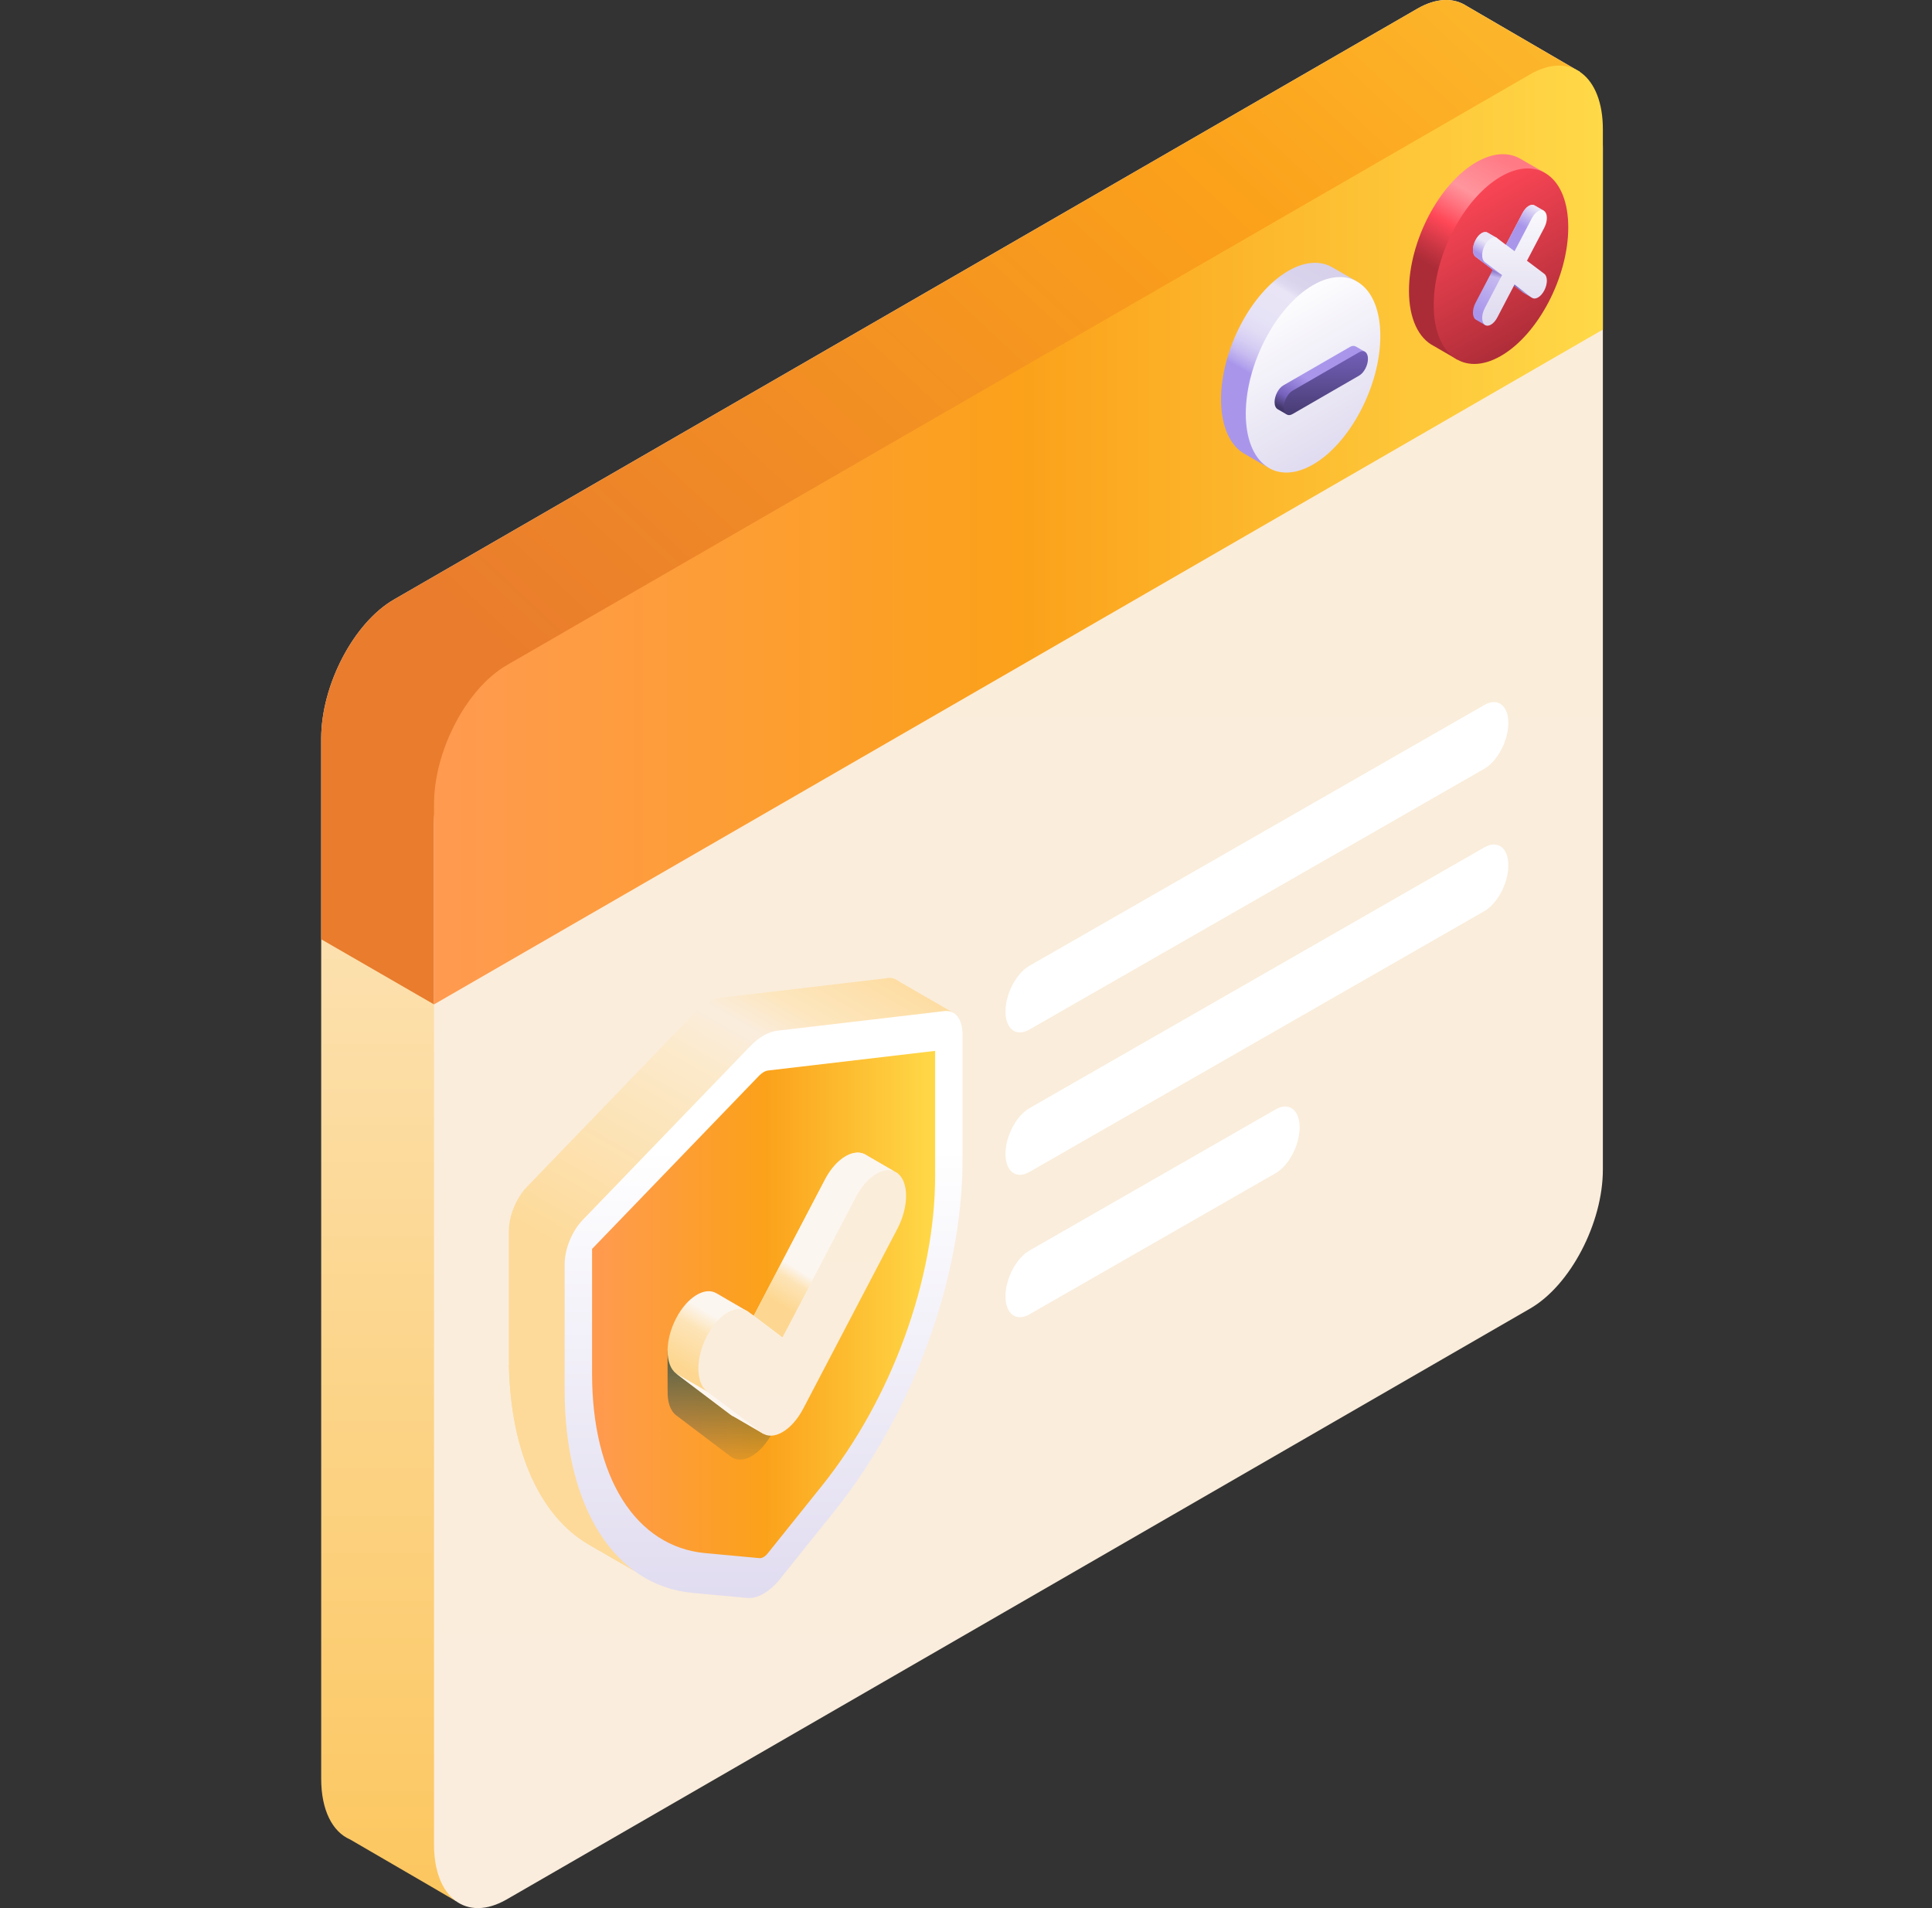
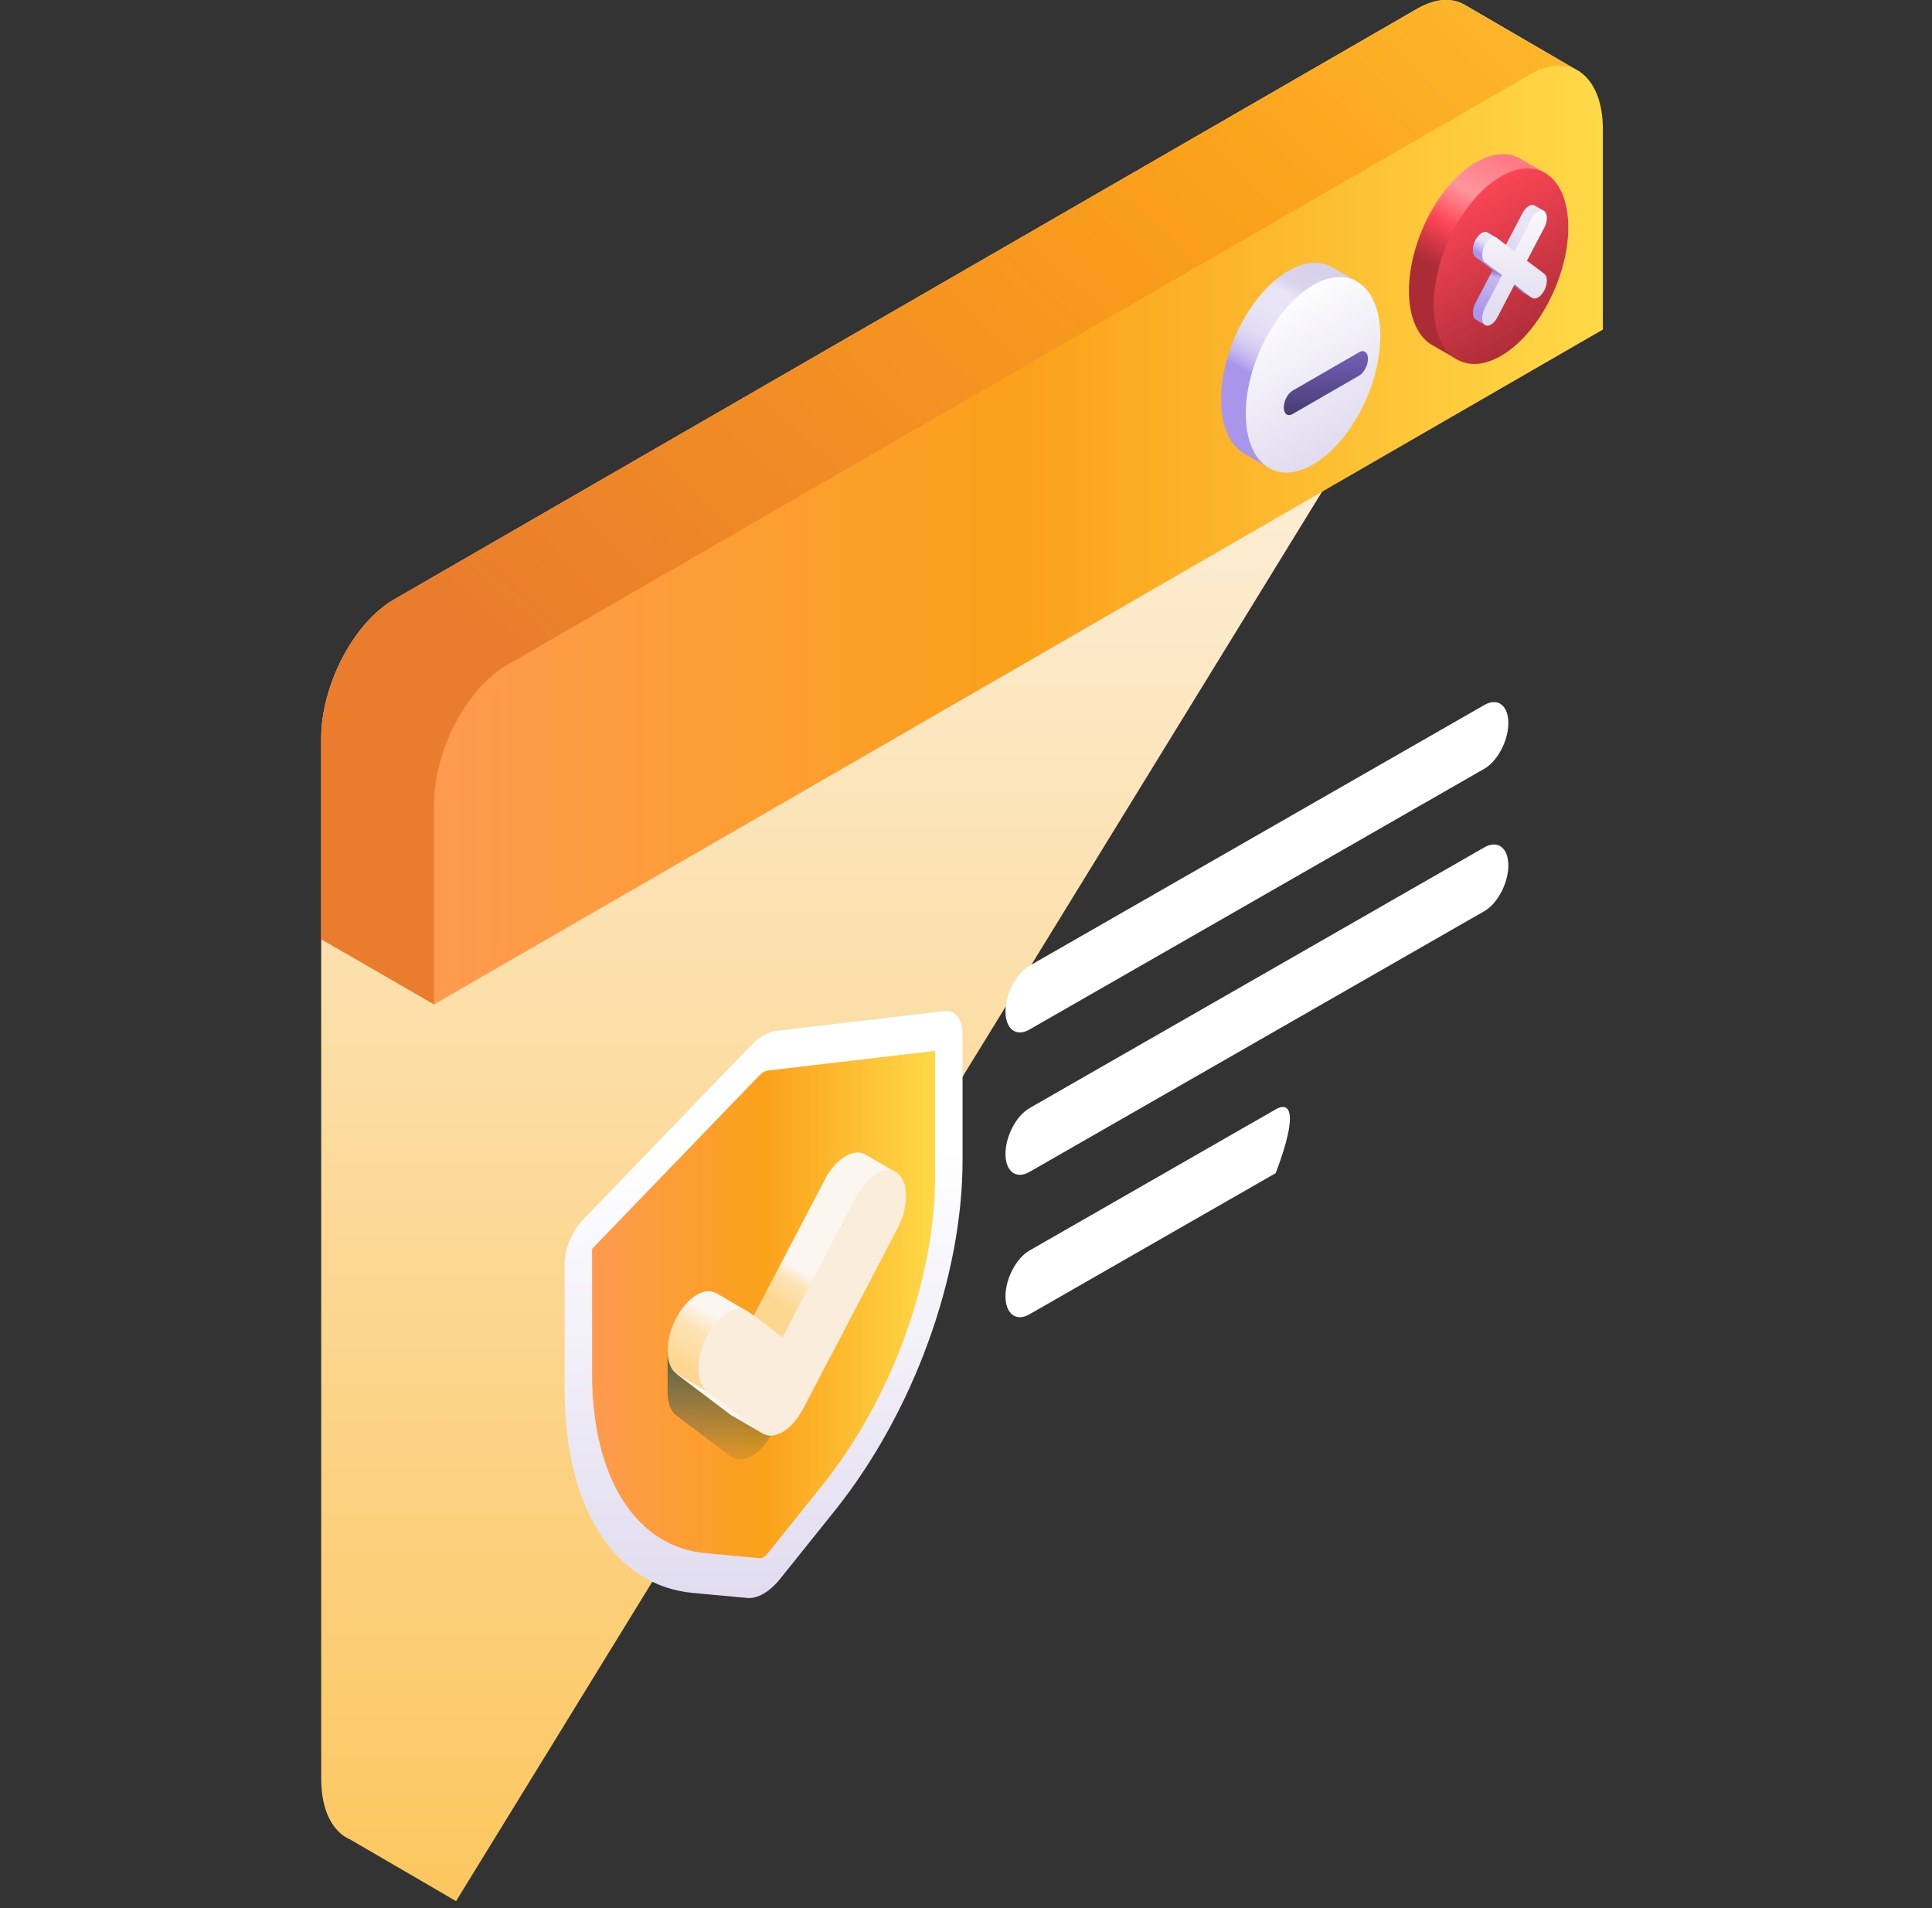
<svg xmlns="http://www.w3.org/2000/svg" width="81" height="80" viewBox="0 0 81 80" fill="none">
  <rect x="0" y="0" width="81" height="80" fill="#333333" stroke="none" />
  <g clip-path="url(#clip0_813_1582)">
    <path d="M66.24 3.016L61.49 0.251C60.946 -0.105 60.219 -0.096 59.42 0.366L16.516 25.136C14.831 26.109 13.466 28.719 13.466 30.965V74.576C13.466 75.903 13.943 76.806 14.68 77.123L17.977 79.04L19.12 79.709L66.24 3.016Z" fill="url(#paint0_linear_813_1582)" />
    <path d="M18.196 42.111L66.24 3.016L61.49 0.251C60.946 -0.105 60.219 -0.096 59.42 0.366L16.516 25.136C14.832 26.109 13.466 28.719 13.466 30.965V39.38L18.196 42.111Z" fill="url(#paint1_linear_813_1582)" />
-     <path d="M64.151 3.898L21.247 28.669C19.562 29.642 18.196 32.251 18.196 34.498V77.328C18.196 79.574 19.562 80.606 21.247 79.634L64.151 54.863C65.835 53.891 67.201 51.281 67.201 49.035V6.205C67.201 3.958 65.835 2.926 64.151 3.898Z" fill="url(#paint2_linear_813_1582)" />
    <path d="M64.151 3.117L21.247 27.888C19.562 28.86 18.196 31.47 18.196 33.716V42.111L67.201 13.818V5.423C67.201 3.177 65.835 2.144 64.151 3.117Z" fill="url(#paint3_linear_813_1582)" />
    <path d="M64.751 7.238L63.719 6.644C63.227 6.37 62.589 6.4 61.892 6.802C60.335 7.701 59.072 10.114 59.072 12.191C59.072 13.366 59.477 14.182 60.111 14.505L61.101 15.079L64.751 7.238Z" fill="url(#paint4_linear_813_1582)" />
    <path d="M65.75 9.532C65.75 7.455 64.487 6.501 62.929 7.4C61.372 8.299 60.109 10.712 60.109 12.789C60.109 14.866 61.372 15.82 62.929 14.921C64.487 14.022 65.75 11.609 65.75 9.532Z" fill="url(#paint5_linear_813_1582)" />
    <path d="M63.633 10.708L64.719 8.833L64.341 8.615V8.615C64.196 8.528 63.974 8.662 63.835 8.928L63.11 10.313L62.75 9.974L62.365 9.752L62.366 9.753C62.221 9.668 62.001 9.802 61.862 10.067C61.718 10.342 61.718 10.655 61.862 10.764L62.587 11.312L61.862 12.697C61.718 12.973 61.718 13.285 61.862 13.394C61.872 13.401 62.272 13.632 62.272 13.632L63.11 11.707L63.869 12.275L64.231 12.485L63.633 10.708Z" fill="url(#paint6_linear_813_1582)" />
-     <path d="M64.341 8.615C64.196 8.528 63.974 8.662 63.835 8.928L63.136 10.264L63.497 10.537L64.719 8.833L64.341 8.615V8.615Z" fill="url(#paint7_linear_813_1582)" />
    <path d="M62.366 9.753C62.221 9.668 62.001 9.802 61.862 10.067C61.718 10.342 61.718 10.655 61.862 10.764L62.587 11.312L62.974 11.535L62.75 9.974L62.365 9.752L62.366 9.753Z" fill="url(#paint8_linear_813_1582)" />
    <path d="M64.019 10.932L64.745 9.546C64.889 9.27 64.889 8.958 64.745 8.849C64.6 8.74 64.366 8.875 64.222 9.151L63.497 10.537L62.772 9.988C62.627 9.879 62.393 10.014 62.249 10.29C62.105 10.566 62.105 10.878 62.249 10.987L62.974 11.535L62.249 12.921C62.105 13.196 62.105 13.508 62.249 13.617C62.321 13.672 62.416 13.666 62.51 13.611C62.605 13.556 62.7 13.454 62.772 13.316L63.497 11.93L64.222 12.478C64.294 12.533 64.389 12.527 64.483 12.472C64.578 12.417 64.672 12.315 64.745 12.177C64.889 11.901 64.889 11.589 64.745 11.48L64.019 10.932Z" fill="url(#paint9_linear_813_1582)" />
    <path d="M62.395 11.675H62.901L62.974 11.535L62.587 11.312L62.395 11.675Z" fill="url(#paint10_linear_813_1582)" />
    <path d="M63.472 11.978L63.869 12.275L64.221 12.479L64.222 12.479L63.497 11.93L63.472 11.978Z" fill="url(#paint11_linear_813_1582)" />
    <path d="M56.872 11.792L55.84 11.198C55.348 10.924 54.711 10.954 54.014 11.356C52.456 12.256 51.193 14.668 51.193 16.745C51.193 17.92 51.598 18.736 52.232 19.06L53.222 19.633L56.872 11.792Z" fill="url(#paint12_linear_813_1582)" />
    <path d="M57.871 14.086C57.871 12.01 56.608 11.055 55.051 11.954C53.493 12.854 52.23 15.266 52.23 17.343C52.23 19.42 53.493 20.374 55.051 19.475C56.608 18.576 57.871 16.163 57.871 14.086Z" fill="url(#paint13_linear_813_1582)" />
-     <path d="M57.22 14.744L56.843 14.528L56.841 14.529C56.776 14.49 56.691 14.491 56.598 14.545L53.804 16.158C53.601 16.275 53.437 16.59 53.437 16.86C53.437 17.007 53.486 17.109 53.562 17.154L53.561 17.155L53.938 17.371L57.22 14.744Z" fill="url(#paint14_linear_813_1582)" />
    <path d="M56.985 14.766L54.191 16.379C53.988 16.497 53.823 16.811 53.823 17.082C53.823 17.352 53.988 17.477 54.191 17.36L56.985 15.746C57.188 15.629 57.352 15.315 57.352 15.044C57.353 14.773 57.188 14.649 56.985 14.766Z" fill="url(#paint15_linear_813_1582)" />
    <path d="M62.235 29.556L43.158 40.493C42.604 40.813 42.155 41.671 42.155 42.409C42.155 43.147 42.604 43.486 43.158 43.166L62.235 32.229C62.789 31.909 63.238 31.052 63.238 30.314C63.238 29.575 62.789 29.236 62.235 29.556Z" fill="white" />
    <path d="M62.235 35.526L43.158 46.463C42.604 46.783 42.155 47.641 42.155 48.379C42.155 49.117 42.604 49.456 43.158 49.136L62.235 38.199C62.789 37.879 63.238 37.022 63.238 36.284C63.238 35.545 62.789 35.206 62.235 35.526Z" fill="white" />
-     <path d="M53.485 46.511L43.158 52.433C42.604 52.753 42.155 53.611 42.155 54.349C42.155 55.087 42.604 55.426 43.158 55.106L53.485 49.185C54.039 48.865 54.488 48.007 54.488 47.269C54.488 46.531 54.039 46.192 53.485 46.511Z" fill="white" />
-     <path d="M39.975 42.467L37.773 41.196C37.586 41.083 37.465 40.979 37.255 41.004L30.243 41.828C30.059 41.85 29.867 41.918 29.675 42.029C29.483 42.14 29.291 42.294 29.106 42.484L22.094 49.757C21.639 50.229 21.333 50.977 21.333 51.62V56.886C21.333 60.709 22.591 63.55 24.7 64.768L24.7 64.768L24.721 64.78C24.724 64.782 24.727 64.784 24.73 64.786L26.572 65.849L39.975 42.467Z" fill="url(#paint16_linear_813_1582)" />
-     <path d="M27.904 61.023L21.337 57.231C21.41 60.88 22.656 63.587 24.701 64.768L24.701 64.768L24.721 64.78C24.724 64.782 24.728 64.784 24.731 64.786L26.573 65.849L27.753 63.79L27.904 61.023Z" fill="url(#paint17_linear_813_1582)" />
+     <path d="M53.485 46.511L43.158 52.433C42.604 52.753 42.155 53.611 42.155 54.349C42.155 55.087 42.604 55.426 43.158 55.106L53.485 49.185C54.488 46.531 54.039 46.192 53.485 46.511Z" fill="white" />
    <path d="M39.595 42.391L32.583 43.215C32.215 43.258 31.814 43.489 31.446 43.871L24.434 51.144C23.979 51.616 23.673 52.364 23.673 53.007V58.273C23.673 63.187 25.751 66.481 29.044 66.785L31.323 66.996C31.758 67.037 32.271 66.741 32.706 66.198L34.985 63.355C38.278 59.248 40.356 53.555 40.356 48.641V43.374C40.356 42.732 40.051 42.337 39.595 42.391Z" fill="url(#paint18_linear_813_1582)" />
    <path d="M32.014 44.95C32.08 44.912 32.145 44.889 32.208 44.882L39.206 44.059V49.305C39.206 51.432 38.763 53.768 37.926 56.061C37.089 58.354 35.893 60.505 34.468 62.283L32.189 65.125C32.135 65.193 32.075 65.247 32.014 65.282C31.954 65.317 31.893 65.332 31.839 65.327L29.561 65.116C28.136 64.984 26.94 64.213 26.103 62.887C25.266 61.56 24.823 59.735 24.823 57.609V52.363L31.821 45.105C31.883 45.04 31.948 44.988 32.014 44.95Z" fill="url(#paint19_linear_813_1582)" />
    <path d="M31.513 56.492L27.989 56.636V58.297L27.992 58.299C27.975 58.758 28.093 59.145 28.35 59.34L30.641 61.072C30.882 61.254 31.197 61.232 31.513 61.05C31.828 60.868 32.144 60.525 32.385 60.065L31.513 56.492Z" fill="url(#paint20_linear_813_1582)" />
    <path d="M36.336 48.441C35.855 48.102 35.074 48.528 34.593 49.448L31.6 55.166L31.251 54.927L30.035 54.22L30.035 54.222C29.551 53.934 28.813 54.382 28.35 55.266C27.869 56.186 27.869 57.226 28.35 57.59L30.641 59.322C30.686 59.356 30.734 59.381 30.784 59.401L30.783 59.403L32.005 60.114L37.473 49.101C37.473 49.101 36.34 48.444 36.336 48.441Z" fill="url(#paint21_linear_813_1582)" />
    <path d="M29.642 58.335L28.35 57.589C28.35 57.589 28.351 57.59 28.351 57.59L30.642 59.322C30.687 59.356 30.735 59.381 30.785 59.401L30.784 59.403L32.006 60.114L32.065 59.994L29.642 58.335Z" fill="url(#paint22_linear_813_1582)" />
    <path d="M36.336 48.441C35.855 48.102 35.074 48.528 34.593 49.448L31.6 55.166L32.804 56.077L37.473 49.101C37.473 49.101 36.34 48.444 36.336 48.441Z" fill="url(#paint23_linear_813_1582)" />
    <path d="M32.804 60.045C32.488 60.227 32.173 60.249 31.932 60.067L29.641 58.335C29.16 57.971 29.16 56.93 29.641 56.011C30.123 55.091 30.903 54.64 31.385 55.004L32.804 56.077L35.883 50.193C36.365 49.273 37.145 48.822 37.627 49.186C38.108 49.55 38.108 50.591 37.627 51.511L33.676 59.06C33.435 59.52 33.119 59.863 32.804 60.045Z" fill="url(#paint24_linear_813_1582)" />
  </g>
  <defs>
    <linearGradient id="paint0_linear_813_1582" x1="39.853" y1="83.628" x2="39.853" y2="-1.658" gradientUnits="userSpaceOnUse">
      <stop stop-color="#FCC457" />
      <stop offset="1" stop-color="#FCFBFF" />
    </linearGradient>
    <linearGradient id="paint1_linear_813_1582" x1="13.466" y1="21.055" x2="61.906" y2="-30.63" gradientUnits="userSpaceOnUse">
      <stop stop-color="#E97C2D" />
      <stop offset="0.5" stop-color="#FBA11A" />
      <stop offset="1" stop-color="#FFD948" />
    </linearGradient>
    <linearGradient id="paint2_linear_813_1582" x1="42.699" y1="78.108" x2="42.699" y2="20.477" gradientUnits="userSpaceOnUse">
      <stop stop-color="#FAEDDD" />
      <stop offset="1" stop-color="#FAEDDA" />
    </linearGradient>
    <linearGradient id="paint3_linear_813_1582" x1="18.196" y1="22.431" x2="67.201" y2="22.431" gradientUnits="userSpaceOnUse">
      <stop stop-color="#FF9A50" />
      <stop offset="0.5" stop-color="#FBA11A" />
      <stop offset="1" stop-color="#FFD948" />
    </linearGradient>
    <linearGradient id="paint4_linear_813_1582" x1="60.769" y1="11.593" x2="63.471" y2="6.914" gradientUnits="userSpaceOnUse">
      <stop stop-color="#AB2C37" />
      <stop offset="0.121" stop-color="#C53441" />
      <stop offset="0.351" stop-color="#FF4757" />
      <stop offset="0.501" stop-color="#FF717D" />
      <stop offset="0.646" stop-color="#FF959D" />
      <stop offset="1" stop-color="#FF7A85" />
    </linearGradient>
    <linearGradient id="paint5_linear_813_1582" x1="62.929" y1="15.24" x2="59.302" y2="8.957" gradientUnits="userSpaceOnUse">
      <stop stop-color="#AB2C37" />
      <stop offset="1" stop-color="#FF4757" />
    </linearGradient>
    <linearGradient id="paint6_linear_813_1582" x1="61.931" y1="13.207" x2="63.928" y2="9.748" gradientUnits="userSpaceOnUse">
      <stop offset="0.032" stop-color="#A996EB" />
      <stop offset="0.682" stop-color="#D7CFF3" />
      <stop offset="1" stop-color="#E9E5F6" />
    </linearGradient>
    <linearGradient id="paint7_linear_813_1582" x1="63.887" y1="9.555" x2="64.375" y2="8.71" gradientUnits="userSpaceOnUse">
      <stop offset="0.032" stop-color="#A996EB" />
      <stop offset="0.342" stop-color="#BBACEE" />
      <stop offset="0.983" stop-color="#E8E3F6" />
      <stop offset="1" stop-color="#E9E5F6" />
    </linearGradient>
    <linearGradient id="paint8_linear_813_1582" x1="62.379" y1="10.868" x2="62.669" y2="10.366" gradientUnits="userSpaceOnUse">
      <stop offset="0.032" stop-color="#A996EB" />
      <stop offset="0.682" stop-color="#D7CFF3" />
      <stop offset="1" stop-color="#E9E5F6" />
    </linearGradient>
    <linearGradient id="paint9_linear_813_1582" x1="63.497" y1="13.596" x2="63.497" y2="7.911" gradientUnits="userSpaceOnUse">
      <stop stop-color="#DFDAEF" />
      <stop offset="1" stop-color="white" />
    </linearGradient>
    <linearGradient id="paint10_linear_813_1582" x1="62.759" y1="11.29" x2="62.678" y2="11.63" gradientUnits="userSpaceOnUse">
      <stop offset="0.032" stop-color="#7662BD" />
      <stop offset="1" stop-color="#7662BD" stop-opacity="0" />
    </linearGradient>
    <linearGradient id="paint11_linear_813_1582" x1="63.45" y1="11.924" x2="64.225" y2="12.518" gradientUnits="userSpaceOnUse">
      <stop offset="0.032" stop-color="#7662BD" />
      <stop offset="1" stop-color="#7662BD" stop-opacity="0" />
    </linearGradient>
    <linearGradient id="paint12_linear_813_1582" x1="52.891" y1="16.148" x2="55.592" y2="11.468" gradientUnits="userSpaceOnUse">
      <stop offset="0.032" stop-color="#A996EB" />
      <stop offset="0.065" stop-color="#B3A3ED" />
      <stop offset="0.141" stop-color="#C7BBF0" />
      <stop offset="0.229" stop-color="#D6CEF3" />
      <stop offset="0.331" stop-color="#E1DBF5" />
      <stop offset="0.461" stop-color="#E7E3F6" />
      <stop offset="0.719" stop-color="#E9E5F6" />
      <stop offset="0.763" stop-color="#DFDAF0" />
      <stop offset="0.825" stop-color="#D9D3EC" />
      <stop offset="1" stop-color="#D7D1EB" />
    </linearGradient>
    <linearGradient id="paint13_linear_813_1582" x1="55.051" y1="19.794" x2="51.423" y2="13.511" gradientUnits="userSpaceOnUse">
      <stop stop-color="#DFDAEF" />
      <stop offset="1" stop-color="white" />
    </linearGradient>
    <linearGradient id="paint14_linear_813_1582" x1="54.316" y1="17.443" x2="55.113" y2="16.062" gradientUnits="userSpaceOnUse">
      <stop stop-color="#43386B" />
      <stop offset="0.325" stop-color="#7662BD" />
      <stop offset="1" stop-color="#A996EB" />
    </linearGradient>
    <linearGradient id="paint15_linear_813_1582" x1="55.588" y1="17.693" x2="55.588" y2="14.586" gradientUnits="userSpaceOnUse">
      <stop stop-color="#43386B" />
      <stop offset="1" stop-color="#7662BD" />
    </linearGradient>
    <linearGradient id="paint16_linear_813_1582" x1="26.119" y1="54.638" x2="34.849" y2="39.517" gradientUnits="userSpaceOnUse">
      <stop offset="0.032" stop-color="#FDDA99" />
      <stop offset="0.594" stop-color="#FCEACC" />
      <stop offset="0.719" stop-color="#FAEDDD" />
      <stop offset="0.825" stop-color="#FDE6BE" />
      <stop offset="1" stop-color="#FDDDA3" />
    </linearGradient>
    <linearGradient id="paint17_linear_813_1582" x1="23.532" y1="59.688" x2="37.768" y2="54.945" gradientUnits="userSpaceOnUse">
      <stop offset="0.032" stop-color="#FDDA99" />
      <stop offset="0.229" stop-color="#FCEACC" />
      <stop offset="0.331" stop-color="#FCF5EB" />
      <stop offset="0.461" stop-color="#FAEDDD" />
      <stop offset="0.719" stop-color="#FAEDDD" />
      <stop offset="0.825" stop-color="#FDE6BE" />
      <stop offset="1" stop-color="#FDDDA3" />
    </linearGradient>
    <linearGradient id="paint18_linear_813_1582" x1="32.015" y1="68.081" x2="32.015" y2="48.191" gradientUnits="userSpaceOnUse">
      <stop stop-color="#DFDAEF" />
      <stop offset="1" stop-color="white" />
    </linearGradient>
    <linearGradient id="paint19_linear_813_1582" x1="24.823" y1="54.694" x2="39.206" y2="54.694" gradientUnits="userSpaceOnUse">
      <stop stop-color="#FF9A50" />
      <stop offset="0.5" stop-color="#FBA11A" />
      <stop offset="1" stop-color="#FFD948" />
    </linearGradient>
    <linearGradient id="paint20_linear_813_1582" x1="30.187" y1="54.69" x2="30.187" y2="62.029" gradientUnits="userSpaceOnUse">
      <stop offset="0.032" stop-color="#1A4C4E" />
      <stop offset="1" stop-color="#1A4C4E" stop-opacity="0" />
    </linearGradient>
    <linearGradient id="paint21_linear_813_1582" x1="29.893" y1="58.176" x2="31.212" y2="55.91" gradientUnits="userSpaceOnUse">
      <stop offset="0.032" stop-color="#FDD791" />
      <stop offset="0.682" stop-color="#FDE4B7" />
      <stop offset="1" stop-color="#FCF6F0" />
    </linearGradient>
    <linearGradient id="paint22_linear_813_1582" x1="29.095" y1="59.699" x2="29.283" y2="59.109" gradientUnits="userSpaceOnUse">
      <stop offset="0.032" stop-color="#FDD791" />
      <stop offset="0.682" stop-color="#FDE4B7" />
      <stop offset="1" stop-color="#FCF6F0" />
    </linearGradient>
    <linearGradient id="paint23_linear_813_1582" x1="32.778" y1="54.803" x2="33.671" y2="53.359" gradientUnits="userSpaceOnUse">
      <stop offset="0.032" stop-color="#FDD791" />
      <stop offset="0.682" stop-color="#FDE4B7" />
      <stop offset="1" stop-color="#FCF6F0" />
    </linearGradient>
    <linearGradient id="paint24_linear_813_1582" x1="33.634" y1="59.918" x2="33.634" y2="51.527" gradientUnits="userSpaceOnUse">
      <stop stop-color="#FAEDDD" />
      <stop offset="1" stop-color="#FAEDDA" />
    </linearGradient>
    <clipPath id="clip0_813_1582">
      <rect width="80" height="80" fill="white" transform="translate(0.333)" />
    </clipPath>
  </defs>
</svg>